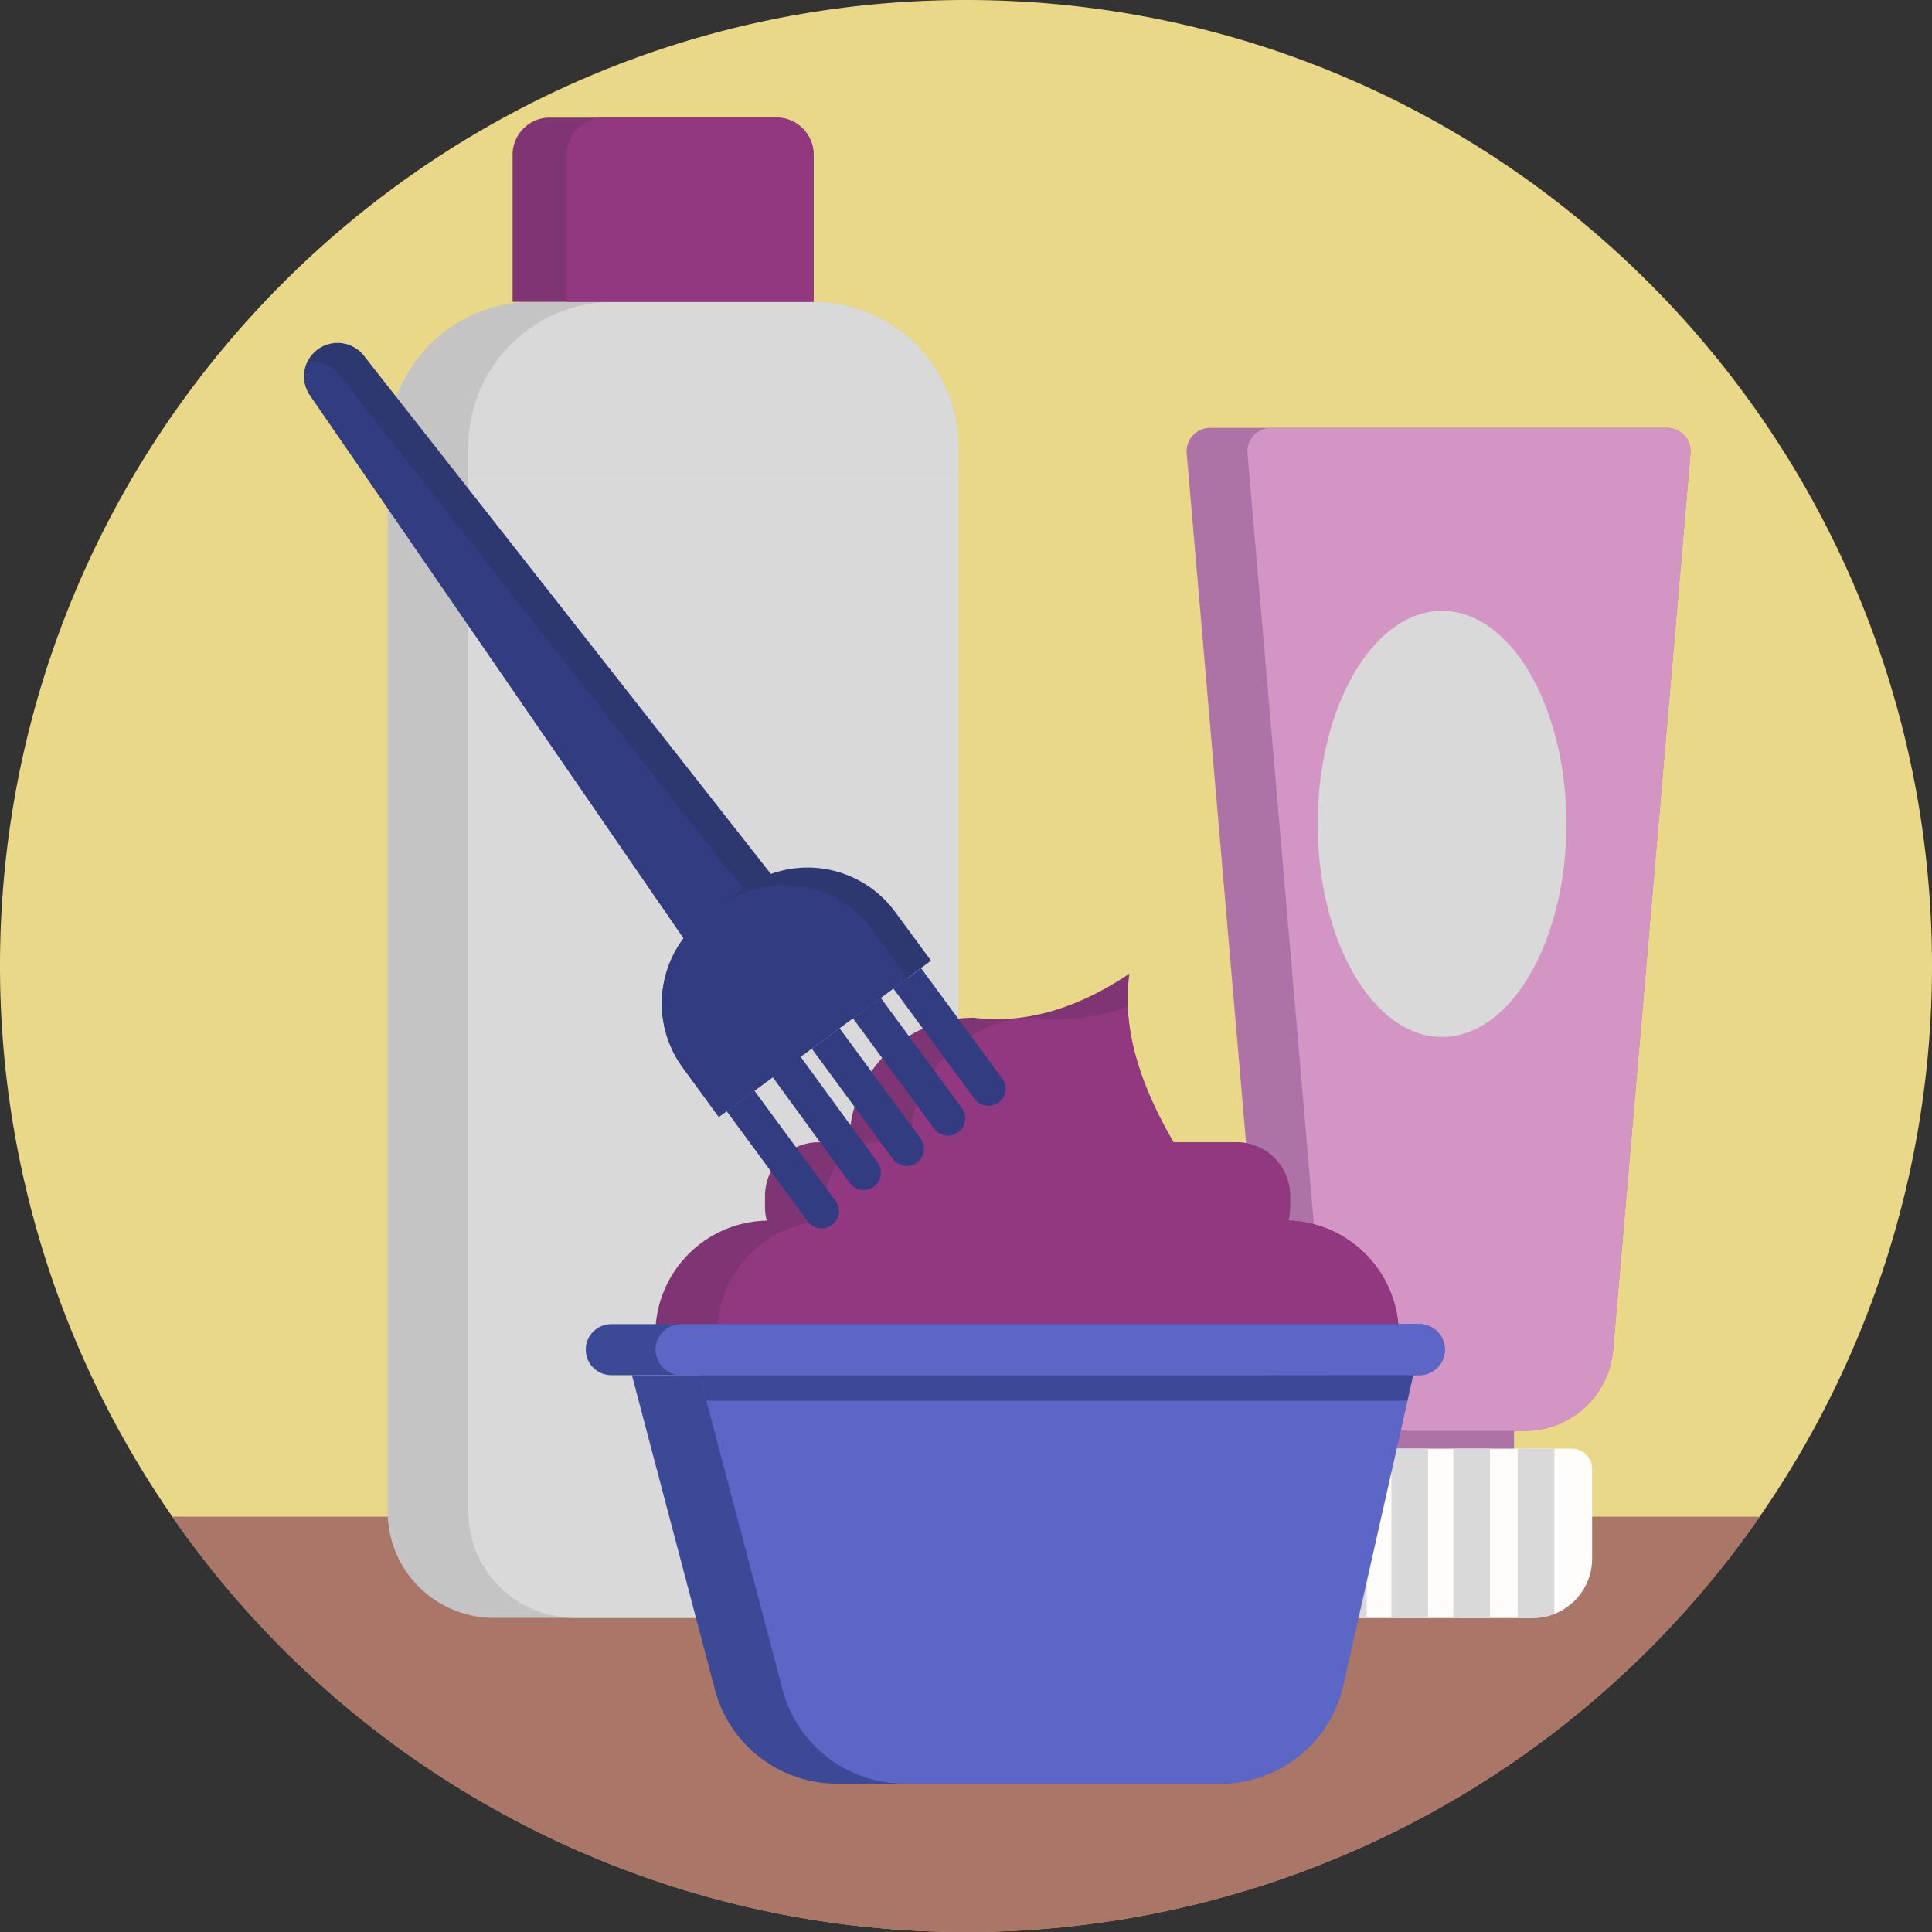
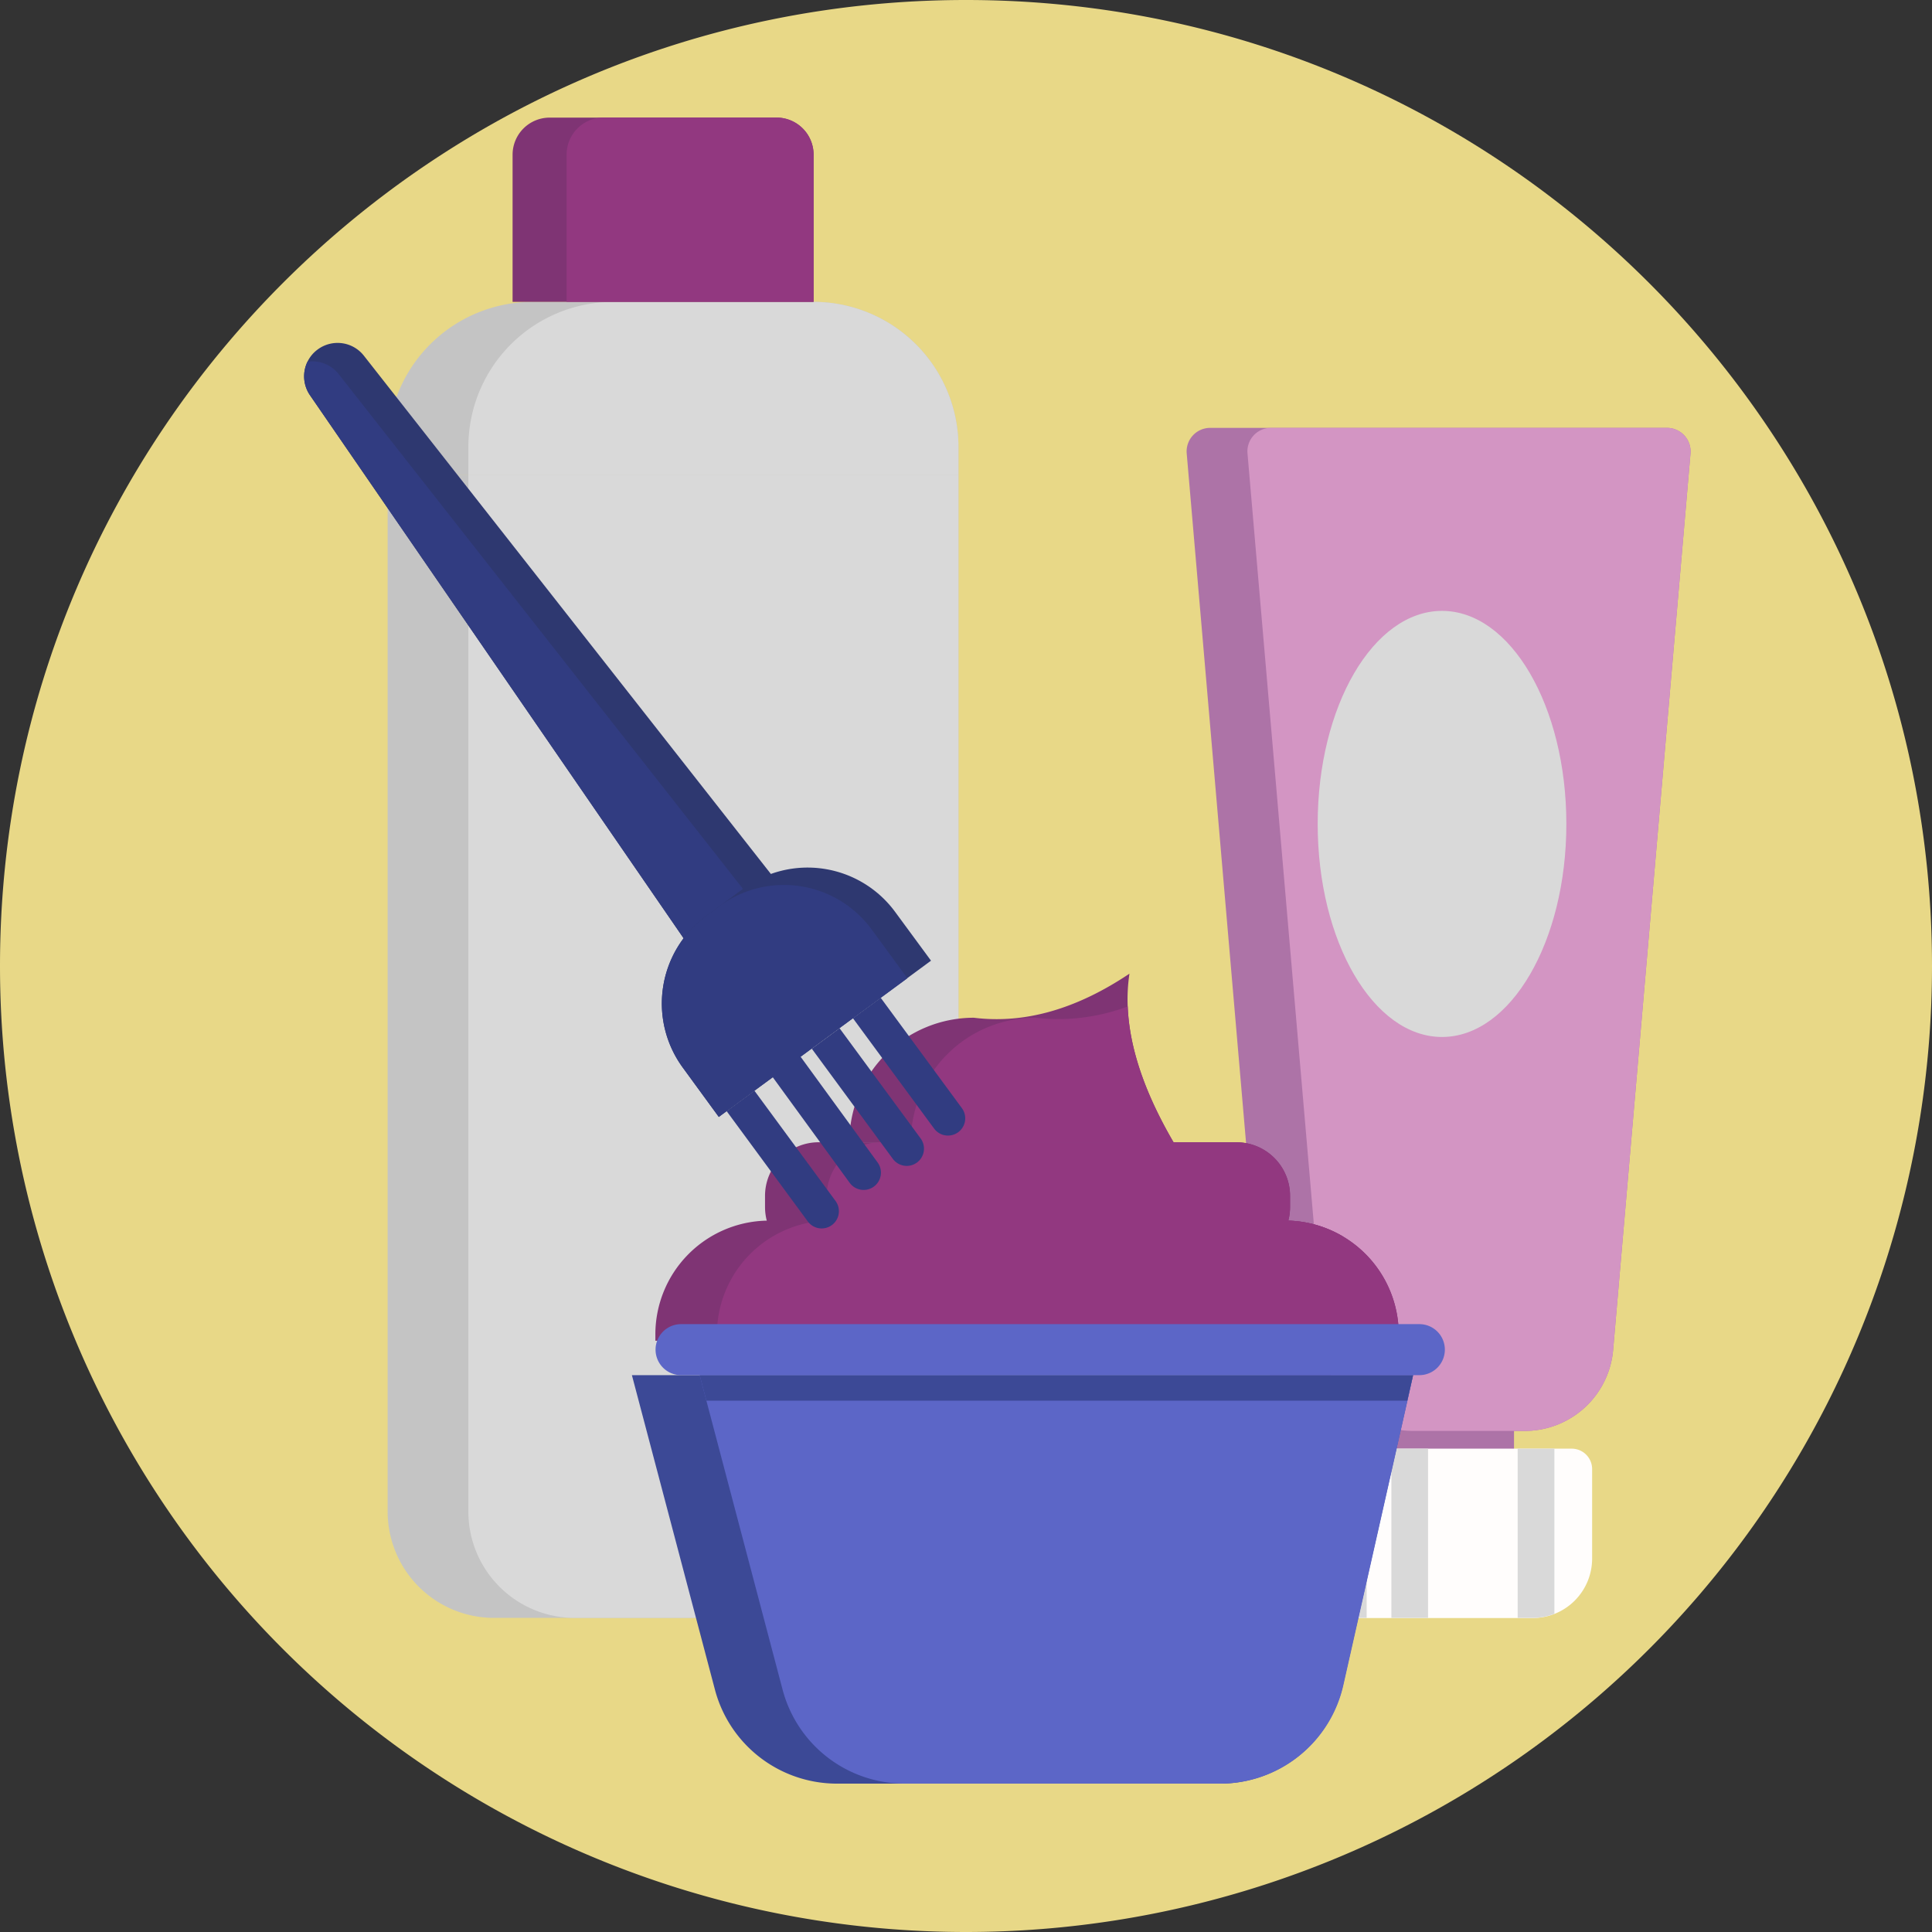
<svg xmlns="http://www.w3.org/2000/svg" viewBox="0 0 512 512">
  <rect x="0" y="0" width="512" height="512" fill="#333333" stroke="none" />
  <defs>
    <style>.cls-1{fill:#e8d887;}.cls-2{fill:#a97668;}.cls-3{fill:#c4c4c4;}.cls-4{fill:#d9d9d9;}.cls-5{fill:#7f3474;}.cls-6{fill:#923880;}.cls-7{fill:#ad73a7;}.cls-8{fill:#d395c3;}.cls-9{fill:#fffdfc;}.cls-10{fill:#3c4996;}.cls-11{fill:#5c66c7;}.cls-12{fill:#2e3870;}.cls-13{fill:#313c81;}</style>
  </defs>
  <title>Beauty</title>
  <g id="BULINE">
    <path class="cls-1" d="M512,256A256,256,0,1,1,0,256C0,114.62,114.62,0,256,0S512,114.62,512,256Z" />
  </g>
  <g id="Icons">
-     <path class="cls-2" d="M466.35,401.94a256,256,0,0,1-420.7,0Z" />
    <path class="cls-3" d="M254,125.93V400.57a28.19,28.19,0,0,1-28.19,28.19H130.93a28.2,28.2,0,0,1-28.2-28.19V125.93Z" />
    <path class="cls-3" d="M254,118.43v7.5H102.73v-7.5A38.44,38.44,0,0,1,141.17,80h74.44A38.44,38.44,0,0,1,254,118.43Z" />
    <path class="cls-4" d="M254,125.93V400.57a28.19,28.19,0,0,1-28.19,28.19H152.31a28.19,28.19,0,0,1-28.19-28.19V125.93Z" />
    <path class="cls-4" d="M254,118.43v7.5H124.12v-7.5A38.44,38.44,0,0,1,162.55,80h53.06A38.44,38.44,0,0,1,254,118.43Z" />
    <path class="cls-5" d="M215.61,41V80H135.84V41a9.83,9.83,0,0,1,9.84-9.83h60.11A9.83,9.83,0,0,1,215.61,41Z" />
    <path class="cls-6" d="M215.61,41V80H150.16V41A9.82,9.82,0,0,1,160,31.15h45.8A9.83,9.83,0,0,1,215.61,41Z" />
    <rect class="cls-7" x="361.2" y="368.31" width="40.03" height="23.02" />
    <path class="cls-7" d="M448,120.17,427.5,357.72a23.51,23.51,0,0,1-23.42,21.49H358.36a23.51,23.51,0,0,1-23.42-21.49L314.49,120.17a6.24,6.24,0,0,1,6.22-6.78h121A6.25,6.25,0,0,1,448,120.17Z" />
    <path class="cls-8" d="M448,120.17,427.5,357.72a23.51,23.51,0,0,1-23.42,21.49H374.47a23.51,23.51,0,0,1-23.42-21.49L330.6,120.17a6.23,6.23,0,0,1,6.22-6.78h104.9A6.25,6.25,0,0,1,448,120.17Z" />
    <path class="cls-9" d="M421.93,389.32V413a15.76,15.76,0,0,1-15.79,15.8H358.42a15.77,15.77,0,0,1-15.8-15.8V389.32a5.41,5.41,0,0,1,5.41-5.41h68.5A5.41,5.41,0,0,1,421.93,389.32Z" />
    <path class="cls-4" d="M362.18,383.91v44.85h-3.76a15.8,15.8,0,0,1-6-1.16V383.91Z" />
    <rect class="cls-4" x="368.73" y="383.91" width="9.72" height="44.85" />
-     <rect class="cls-4" x="385.16" y="383.91" width="9.72" height="44.85" />
    <path class="cls-4" d="M411.93,383.91v43.76a15.93,15.93,0,0,1-5.79,1.09H402.2V383.91Z" />
    <ellipse class="cls-4" cx="382.15" cy="218.35" rx="32.95" ry="56.46" />
    <path class="cls-5" d="M370.68,353.62v1.7h-197v-1.7a30.14,30.14,0,0,1,29.54-30.14H341.41a30.15,30.15,0,0,1,29.27,30.14Z" />
    <path class="cls-5" d="M341.88,316.93v2.92a14.42,14.42,0,0,1-.46,3.62h0a14.22,14.22,0,0,1-13.75,10.59H217a14.18,14.18,0,0,1-12-6.54,13.9,13.9,0,0,1-1.79-4,14.51,14.51,0,0,1-.47-3.63v-2.92A14.22,14.22,0,0,1,217,302.71H327.66A14.21,14.21,0,0,1,341.88,316.93Z" />
    <path class="cls-5" d="M311,302.71H225.08a33,33,0,0,1,33-33c13.56,1.69,27.31-2.35,41.24-11.68a45.5,45.5,0,0,0-.47,8.67C299.3,278.12,303.69,290.18,311,302.71Z" />
    <path class="cls-6" d="M370.68,353.62v1.7H190v-1.7a30.13,30.13,0,0,1,29.54-30.14H341.41a30.15,30.15,0,0,1,29.27,30.14Z" />
    <path class="cls-6" d="M355.85,327.65A14.17,14.17,0,0,1,344,334.07H233.32a14.22,14.22,0,0,1-13.75-10.59h0a14.43,14.43,0,0,1-.47-3.62v-2.92a14.22,14.22,0,0,1,14.22-14.22h94.34a14.21,14.21,0,0,1,14.22,14.22v2.92a14.42,14.42,0,0,1-.46,3.62h0A29.92,29.92,0,0,1,355.85,327.65Z" />
    <path class="cls-6" d="M311,302.71H241.38a33,33,0,0,1,33-33,52.13,52.13,0,0,0,24.48-3C299.3,278.12,303.69,290.18,311,302.71Z" />
    <path class="cls-10" d="M374.48,364.43,355.91,446.6a33.45,33.45,0,0,1-32.62,26.08H221.8a33.45,33.45,0,0,1-32.34-24.92l-22-83.33Z" />
    <path class="cls-11" d="M374.48,364.43,373,371.19l-17,75.41a33.45,33.45,0,0,1-32.62,26.08H239.73a33.45,33.45,0,0,1-32.34-24.92L187.2,371.19l-1.78-6.76Z" />
    <polygon class="cls-10" points="374.49 364.43 372.95 371.19 187.2 371.19 185.42 364.43 374.49 364.43" />
-     <path class="cls-10" d="M382.9,357.67a6.76,6.76,0,0,1-6.75,6.76H162a6.76,6.76,0,1,1,0-13.52H376.15A6.75,6.75,0,0,1,382.9,357.67Z" />
    <path class="cls-11" d="M382.9,357.67a6.76,6.76,0,0,1-6.75,6.76H180.49a6.76,6.76,0,0,1,0-13.52H376.15A6.75,6.75,0,0,1,382.9,357.67Z" />
    <path class="cls-12" d="M181.89,249.71,82.16,104.76a8.86,8.86,0,0,1-.68-8.89,8.72,8.72,0,0,1,2.73-3.27,8.86,8.86,0,0,1,12.22,1.66L205.1,232.64Z" />
    <path class="cls-13" d="M181.89,249.71,82.16,104.76a8.86,8.86,0,0,1-.68-8.89,8.84,8.84,0,0,1,8.29,3.29L198.44,237.54Z" />
    <path class="cls-12" d="M190.49,296,181,283a28.79,28.79,0,0,1,6.13-40.26l9.82-7.22a28.79,28.79,0,0,1,40.26,6.13l9.52,12.94Z" />
    <path class="cls-13" d="M190.49,296,181,283a28.79,28.79,0,0,1,6.13-40.26l3.55-2.62a28.82,28.82,0,0,1,40.27,6.13l9.52,13Z" />
-     <path class="cls-13" d="M252.54,255.27h0a4.57,4.57,0,0,1,4.57,4.57v36.28a0,0,0,0,1,0,0H248a0,0,0,0,1,0,0V259.84a4.57,4.57,0,0,1,4.57-4.57Z" transform="translate(619.33 348.14) rotate(143.66)" />
    <path class="cls-13" d="M241.83,263.14h0a4.57,4.57,0,0,1,4.57,4.57V304a0,0,0,0,1,0,0h-9.14a0,0,0,0,1,0,0V267.71A4.57,4.57,0,0,1,241.83,263.14Z" transform="translate(604.66 368.71) rotate(143.66)" />
    <path class="cls-13" d="M230.9,271.18h0a4.57,4.57,0,0,1,4.57,4.57V312a0,0,0,0,1,0,0h-9.14a0,0,0,0,1,0,0V275.75a4.57,4.57,0,0,1,4.57-4.57Z" transform="translate(589.69 389.7) rotate(143.66)" />
    <path class="cls-13" d="M219.75,279.39h0a4.57,4.57,0,0,1,4.57,4.57v36.28a0,0,0,0,1,0,0h-9.14a0,0,0,0,1,0,0V284A4.57,4.57,0,0,1,219.75,279.39Z" transform="matrix(-0.81, 0.59, -0.59, -0.81, 574.41, 411.12)" />
    <path class="cls-13" d="M208.37,287.76h0a4.57,4.57,0,0,1,4.57,4.57v36.28a0,0,0,0,1,0,0H203.8a0,0,0,0,1,0,0V292.33A4.57,4.57,0,0,1,208.37,287.76Z" transform="translate(558.82 432.98) rotate(143.66)" />
  </g>
</svg>